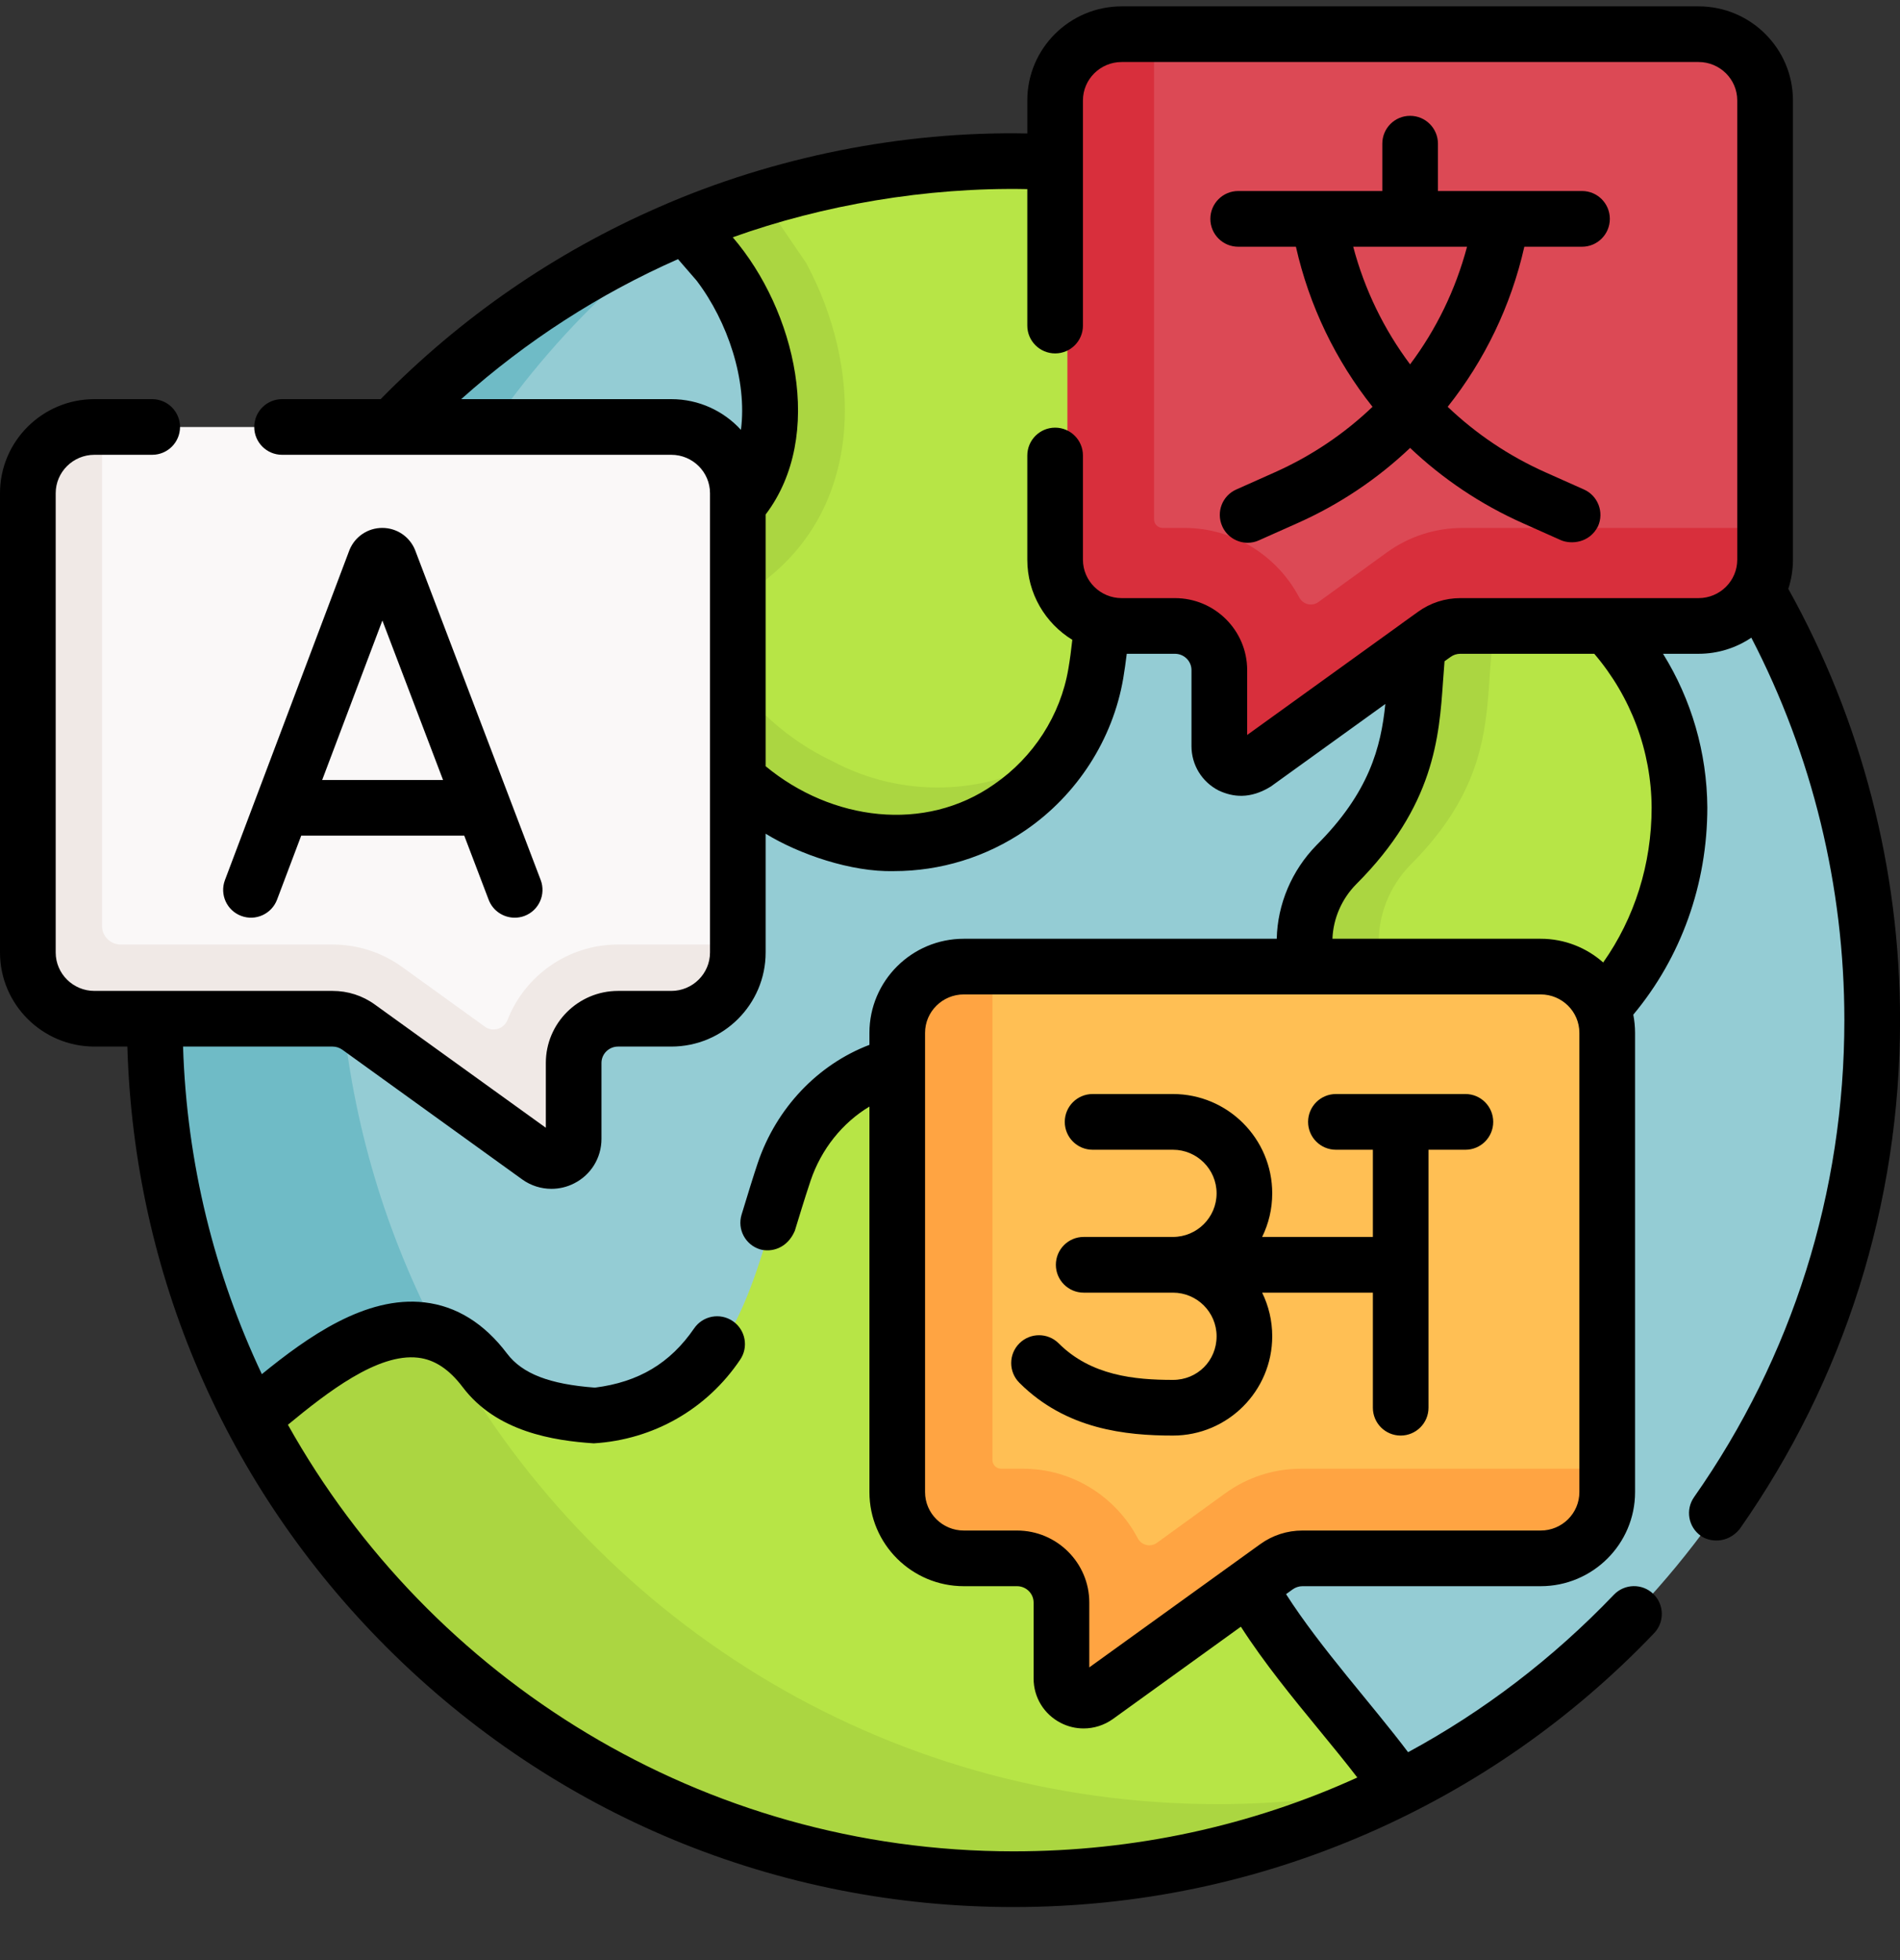
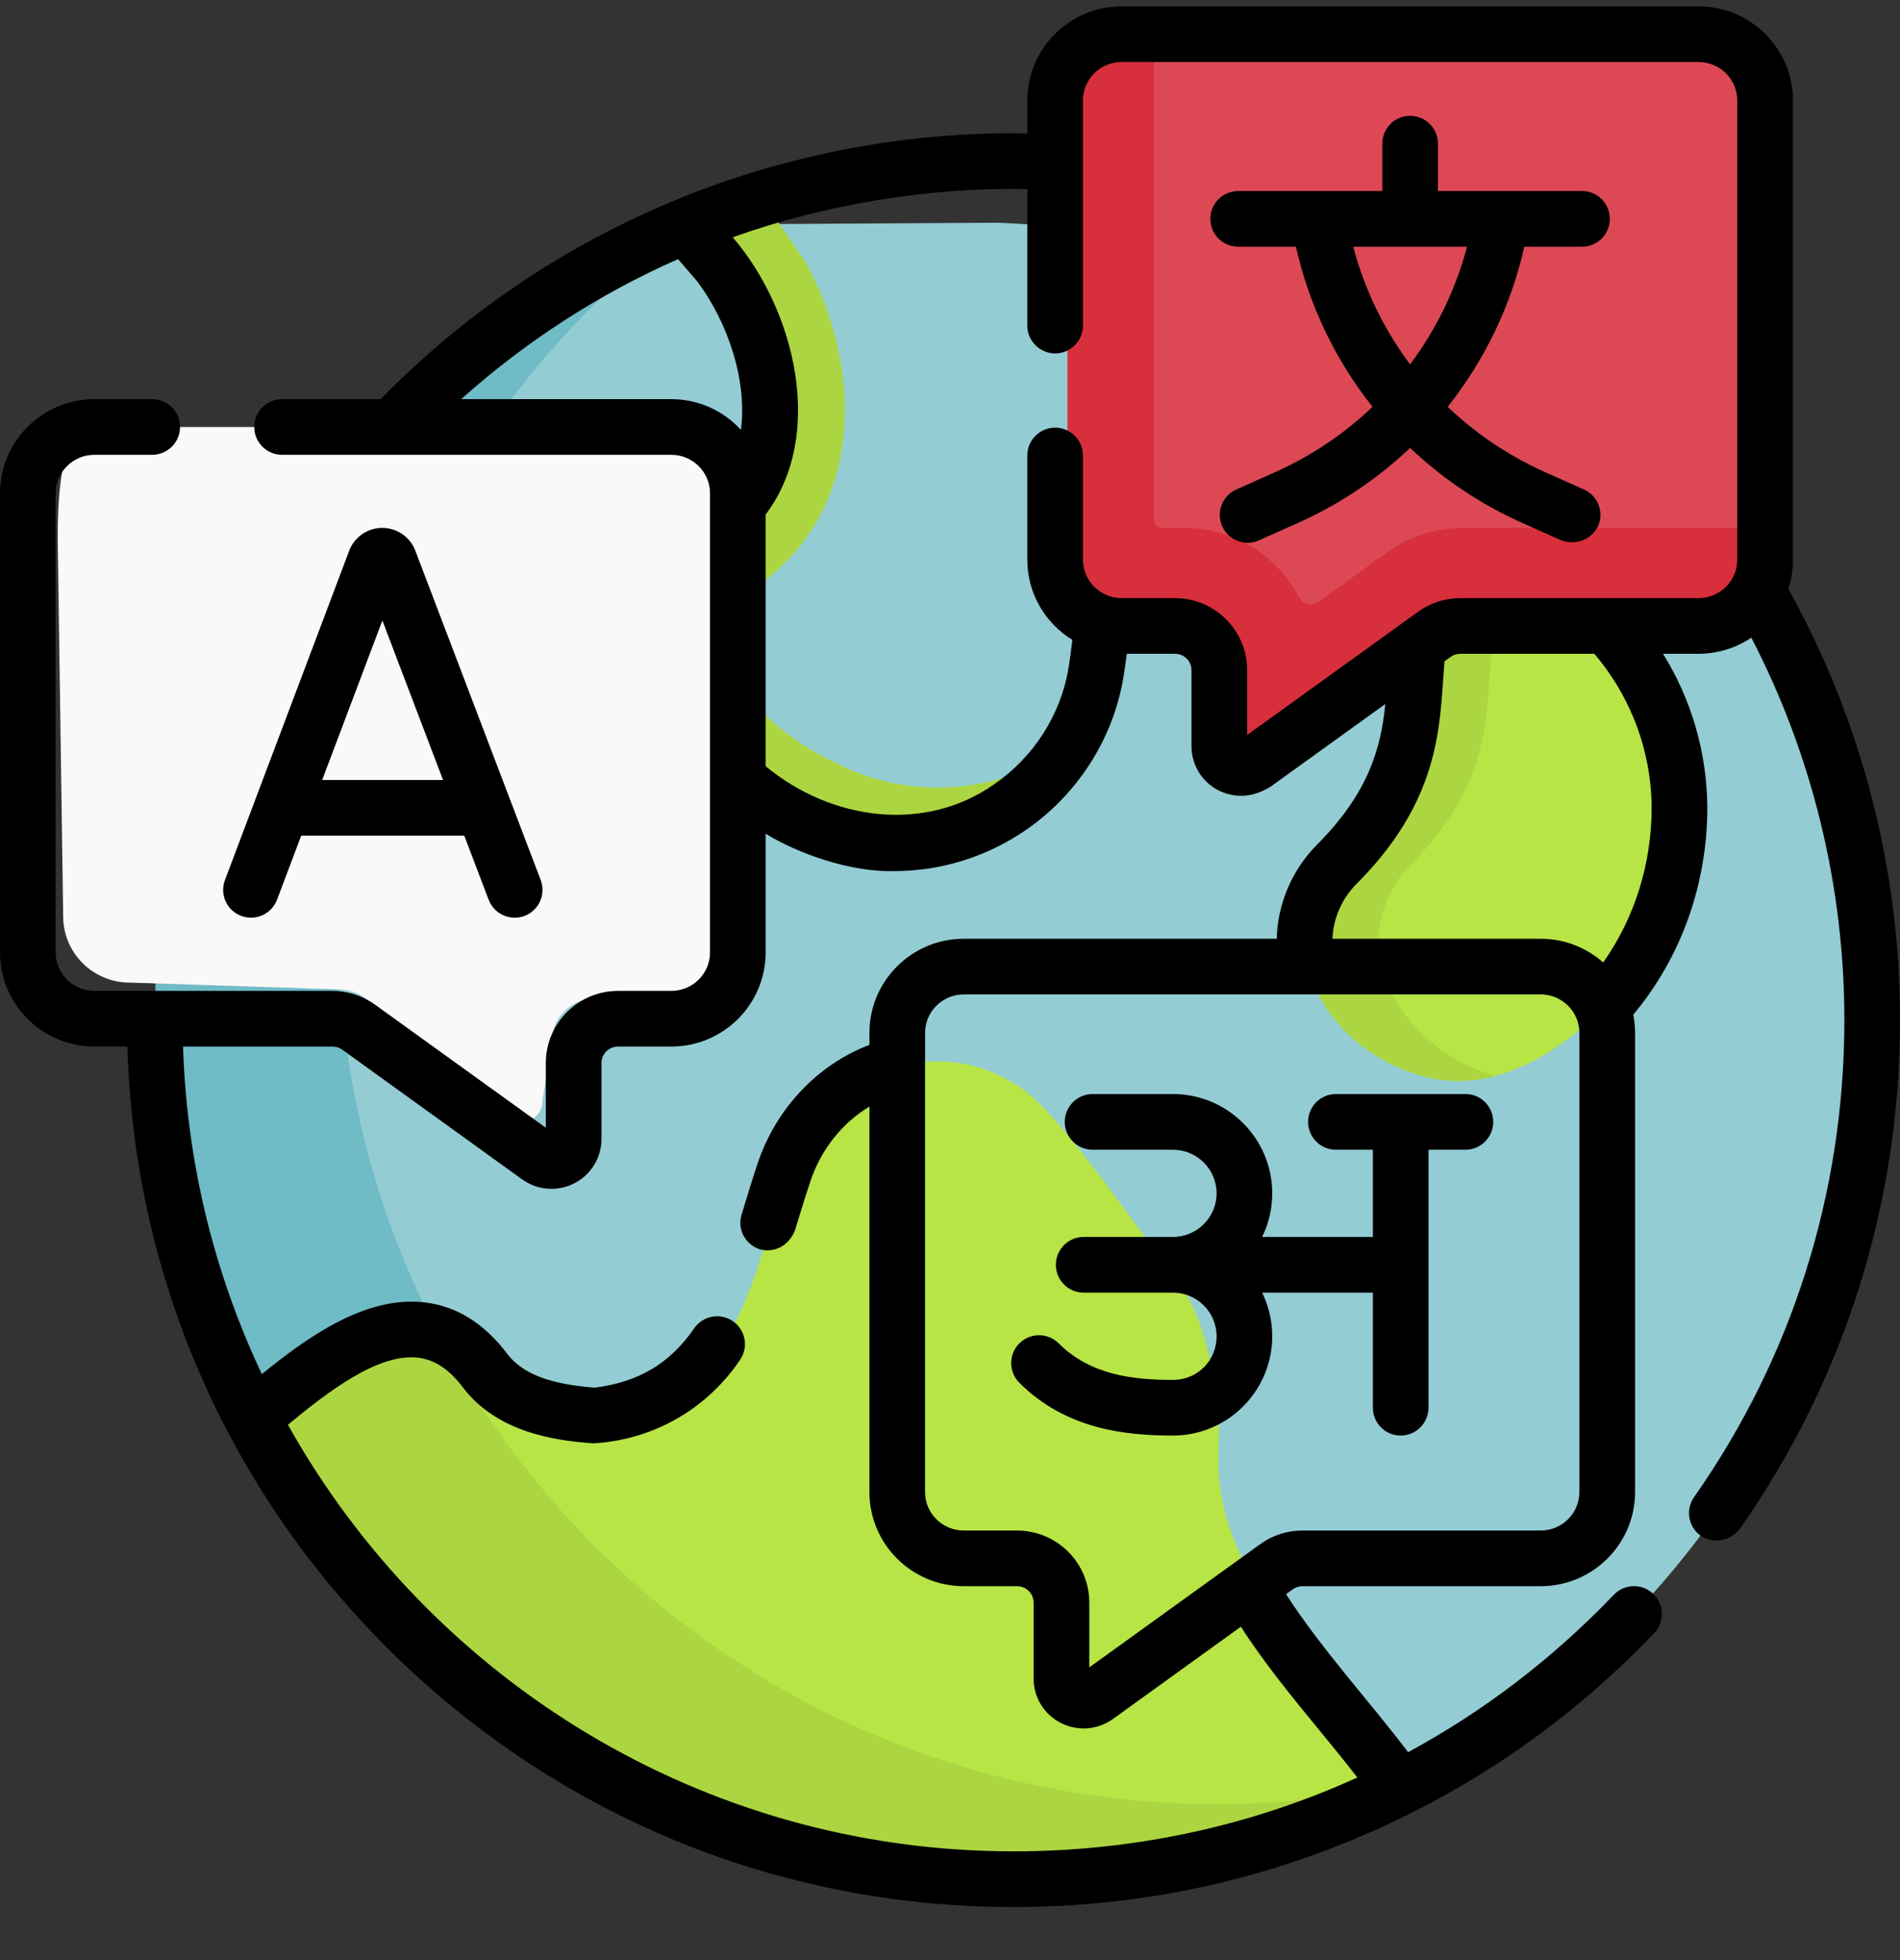
<svg xmlns="http://www.w3.org/2000/svg" width="32" height="33" viewBox="0 0 32 33" fill="none">
  <rect x="0" y="0" width="32" height="33" fill="#333333" stroke="none" />
  <g clip-path="url(#clip0_1_843)">
    <path d="M31.532 17.175C31.532 12.74 29.535 8.772 26.392 6.119C23.875 3.994 16.802 3.75 16.802 3.75L11.677 3.78C11.639 3.796 11.592 3.785 11.555 3.801C6.531 5.981 3.271 11.147 3.271 17.152C3.271 25.139 9.226 30.574 17.213 30.574C19.614 30.574 21.735 31.053 23.729 30.017C28.365 27.608 31.532 22.761 31.532 17.175Z" fill="#94CCD4" />
-     <path d="M26.393 6.118C24.922 7.08 23.343 8.035 22.751 8.164C21.127 8.639 19.013 7.633 18.578 10.028C18.566 10.491 18.525 10.93 18.456 11.34C18.378 11.798 18.208 12.228 17.961 12.611C17.714 12.993 17.057 13.105 16.675 13.367C15.622 14.091 14.766 14.135 13.632 13.544C13.604 13.529 13.574 13.513 13.545 13.498C11.656 12.572 10.546 10.443 12.505 8.888C13.791 7.825 13.597 5.951 12.697 4.78L12.156 4.154C12.576 3.98 12.405 3.474 12.844 3.34C14.181 2.932 15.6 2.713 17.069 2.713C20.622 2.713 23.875 3.993 26.393 6.118Z" fill="#B7E546" />
    <path d="M28.286 13.595C28.278 12.402 27.796 11.259 26.946 10.42C26.22 9.591 25.97 9.096 24.973 10.012C24.028 11.188 24.96 12.646 22.951 14.651C22.596 15.013 22.396 15.508 22.416 16.016C22.415 16.016 22.416 15.927 22.415 15.927C22.487 17.185 23.347 18.199 24.572 18.199C26.146 18.199 28.286 16.352 28.286 13.595Z" fill="#B7E546" />
    <path d="M23.758 14.557C23.402 14.92 23.202 15.415 23.222 15.924C23.221 15.923 23.221 15.922 23.221 15.922C23.281 16.964 24.184 17.841 25.188 18.112C24.978 18.17 24.77 18.199 24.571 18.199C23.346 18.199 22.043 17.181 21.971 15.922C21.971 15.922 21.971 15.923 21.972 15.924C21.952 15.415 22.152 14.92 22.508 14.557C24.516 12.553 23.352 10.988 24.297 9.813C24.866 9.289 25.413 9.292 25.912 9.545C25.791 9.612 25.67 9.7 25.547 9.813C24.602 10.988 25.766 12.553 23.758 14.557Z" fill="#ABD641" />
    <path d="M29.644 1.669V8.888L29.184 9.325C29.184 9.929 28.498 10.02 27.893 10.02L24.592 9.995C24.438 9.995 24.288 10.044 24.164 10.134L21.439 12.026C21.198 12.2 20.861 12.028 20.861 11.731L21.116 10.821C21.116 10.418 20.79 10.091 20.387 10.091H19.512C18.908 10.091 18.419 9.602 18.419 8.998L18.287 2.225C18.287 1.621 18.527 0.984 19.131 0.984L19.436 0.575H28.551C29.155 0.575 29.644 1.065 29.644 1.669Z" fill="#DC4955" />
    <path d="M29.644 8.888V9.253C29.644 9.857 29.155 10.347 28.55 10.347H24.636C24.482 10.347 24.333 10.396 24.209 10.485L21.253 12.625C21.013 12.8 20.675 12.628 20.675 12.33V11.076C20.675 10.673 20.349 10.347 19.946 10.347H19.071C18.467 10.347 17.977 9.857 17.977 9.253V1.669C17.977 1.065 18.467 0.575 19.071 0.575H19.436V8.742C19.436 8.823 19.501 8.888 19.581 8.888H19.946C20.785 8.888 21.515 9.363 21.882 10.059C21.945 10.177 22.096 10.215 22.205 10.136L23.353 9.304C23.728 9.032 24.172 8.888 24.636 8.888H29.644Z" fill="#D82F3C" />
    <path d="M20.507 30.374C12.328 30.374 5.698 23.763 5.698 15.608C5.698 10.751 7.924 6.493 11.555 3.801C6.303 5.969 2.607 11.141 2.607 17.175C2.607 19.634 3.221 21.95 4.303 23.978C4.303 23.978 7.74 26.7 9.478 27.979C11.876 29.743 16.534 30.881 16.534 30.881C16.534 30.881 21.717 31.057 23.704 30.028C22.674 30.255 21.605 30.374 20.507 30.374Z" fill="#6FBBC6" />
    <path d="M23.728 30.015C22.566 28.397 20.428 26.612 20.52 24.463C20.551 23.73 20.455 22.995 20.213 22.302C20.21 22.293 20.206 22.284 20.203 22.274C20.081 21.931 19.898 21.614 19.67 21.331C19.04 20.548 17.696 18.506 17.039 18.22C15.784 17.444 14.085 18.022 13.414 19.297C12.831 20.771 12.67 22.791 11.148 23.586C10.238 24.079 8.926 23.968 8.234 23.151C7.033 21.591 5.351 23.1 4.305 23.977C4.721 24.754 6.417 25.324 6.966 26.013C9.243 28.873 11.269 29.976 14.606 30.574C17.709 31.137 20.893 31.488 23.694 30.033C23.705 30.027 23.716 30.021 23.728 30.015Z" fill="#B7E546" />
    <path d="M23.698 30.03C21.212 31.323 18.341 31.851 15.556 31.558V31.558C10.848 31.098 6.504 28.161 4.305 23.977C5.132 23.283 6.358 22.193 7.428 22.541C9.919 27.202 14.842 30.374 20.507 30.374C21.603 30.374 22.67 30.255 23.698 30.03Z" fill="#ABD641" />
-     <path d="M26.924 17.508V24.727L26.464 25.164C26.464 25.768 25.777 25.859 25.173 25.859L21.871 25.834C21.717 25.834 21.568 25.883 21.443 25.973L18.719 27.865C18.477 28.04 18.14 27.867 18.14 27.57L18.396 26.66C18.396 26.257 18.069 25.931 17.667 25.931H16.792C16.188 25.931 15.698 25.441 15.698 24.837L15.566 18.065C15.566 17.46 15.806 16.823 16.41 16.823L16.715 16.415H25.83C26.434 16.415 26.924 16.904 26.924 17.508Z" fill="#FFBF54" />
-     <path d="M26.924 24.727V25.092C26.924 25.696 26.434 26.186 25.83 26.186H21.916C21.762 26.186 21.613 26.235 21.489 26.324L18.533 28.465C18.293 28.64 17.955 28.468 17.955 28.169V26.915C17.955 26.512 17.628 26.186 17.226 26.186H16.351C15.747 26.186 15.257 25.696 15.257 25.092V17.508C15.257 16.904 15.746 16.414 16.351 16.414H16.715V24.582C16.715 24.662 16.781 24.727 16.861 24.727H17.226C18.065 24.727 18.795 25.202 19.162 25.898C19.224 26.016 19.376 26.054 19.485 25.975L20.633 25.143C21.008 24.871 21.452 24.727 21.916 24.727H26.924Z" fill="#FFA442" />
    <path d="M12.979 9.695L12.961 9.71C12.72 9.902 11.882 10.669 11.288 11.327C11.05 10.425 11.257 9.467 12.183 8.732C13.47 7.669 12.995 5.599 12.096 4.428L11.554 3.801C11.974 3.628 12.405 3.473 12.844 3.34C13.233 3.93 13.578 4.428 13.578 4.428C14.51 6.163 14.552 8.397 12.979 9.695Z" fill="#ABD641" />
    <path d="M18.014 12.526C17.997 12.555 17.979 12.583 17.961 12.611C17.714 12.993 17.392 13.327 17.009 13.59C15.956 14.313 14.59 14.395 13.457 13.804C13.428 13.789 13.399 13.774 13.369 13.758C11.592 12.887 10.376 10.582 11.87 9.017C11.395 10.454 12.518 12.112 14.03 12.82C14.06 12.836 14.091 12.852 14.121 12.867C15.306 13.457 16.733 13.376 17.834 12.652C17.895 12.612 17.955 12.57 18.014 12.526Z" fill="#ABD641" />
    <path d="M15.398 31.541C15.402 31.541 15.406 31.542 15.41 31.542C15.406 31.542 15.402 31.541 15.398 31.541Z" fill="#94CCD4" />
    <path d="M10.915 30.265C10.929 30.272 10.944 30.278 10.958 30.285C10.944 30.278 10.929 30.272 10.915 30.265Z" fill="#94CCD4" />
    <path d="M23.704 30.028C23.446 30.162 23.184 30.288 22.918 30.405C23.18 30.289 23.439 30.165 23.694 30.032C23.696 30.032 23.697 30.03 23.699 30.03C23.701 30.029 23.703 30.029 23.704 30.028Z" fill="#94CCD4" />
    <path d="M0.973 9.138L1.064 15.428C1.064 16.044 1.566 16.543 2.185 16.543L5.704 16.658C5.862 16.658 6.015 16.707 6.143 16.799L8.545 18.83C8.792 19.008 9.137 18.832 9.137 18.529L9.289 17.547C9.289 17.137 9.624 16.804 10.037 16.804L11.198 16.799C11.817 16.799 12.427 16.652 12.427 16.036V8.304C12.427 7.688 11.925 7.189 11.306 7.189H1.59C0.971 7.189 0.973 8.522 0.973 9.138Z" fill="#FAF8F8" />
-     <path d="M12.427 15.902V16.037C12.427 16.652 11.925 17.152 11.306 17.152H10.409C9.996 17.152 9.662 17.485 9.662 17.895V19.175C9.662 19.478 9.315 19.654 9.069 19.475L6.04 17.293C5.913 17.201 5.759 17.152 5.602 17.152H1.59C0.971 17.152 0.469 16.652 0.469 16.037V8.304C0.469 7.688 0.971 7.188 1.59 7.188H1.719V15.589C1.719 15.762 1.859 15.902 2.032 15.902H5.602C6.022 15.902 6.431 16.034 6.771 16.279L8.168 17.286C8.302 17.382 8.488 17.323 8.548 17.17C8.839 16.428 9.564 15.902 10.409 15.902H12.427Z" fill="#F0E9E6" />
    <path d="M30.119 9.914C30.169 9.759 30.197 9.594 30.197 9.423V1.691C30.197 0.817 29.484 0.107 28.607 0.107H18.892C18.015 0.107 17.302 0.817 17.302 1.691V2.247C15.206 2.205 13.028 2.64 11.102 3.485C9.339 4.254 7.762 5.343 6.411 6.72H4.75C4.492 6.72 4.282 6.93 4.282 7.189C4.282 7.447 4.492 7.657 4.75 7.657H11.306C11.665 7.657 11.958 7.947 11.958 8.304V16.036C11.958 16.393 11.665 16.683 11.306 16.683H10.409C9.738 16.683 9.193 17.227 9.193 17.895V18.987L6.314 16.913C6.106 16.762 5.859 16.683 5.602 16.683H1.59C1.231 16.683 0.938 16.393 0.938 16.036V8.304C0.938 7.947 1.231 7.657 1.59 7.657H2.563C2.822 7.657 3.032 7.447 3.032 7.189C3.032 6.93 2.822 6.72 2.563 6.72H1.59C0.714 6.72 0 7.43 0 8.304V16.036C0 16.91 0.714 17.62 1.59 17.62H2.145C2.256 21.442 3.796 25.018 6.511 27.733C9.331 30.553 13.081 32.107 17.069 32.107C19.143 32.107 21.15 31.689 23.035 30.867C24.856 30.072 26.479 28.939 27.858 27.497C28.037 27.31 28.031 27.013 27.844 26.834C27.657 26.655 27.36 26.662 27.181 26.849C26.151 27.925 24.983 28.814 23.715 29.5C23.119 28.707 22.245 27.753 21.66 26.839L21.772 26.758C21.82 26.724 21.877 26.705 21.936 26.705H25.948C26.824 26.705 27.538 25.995 27.538 25.121V17.389C27.538 17.284 27.527 17.182 27.508 17.083C28.313 16.119 28.755 14.889 28.755 13.592C28.748 12.67 28.488 11.778 28.009 11.007H28.607C28.936 11.007 29.242 10.907 29.496 10.736C30.523 12.715 31.063 14.928 31.063 17.175C31.063 20.069 30.188 22.846 28.532 25.205C28.383 25.417 28.434 25.709 28.646 25.858C28.786 25.959 29.087 25.999 29.299 25.744C31.066 23.226 32.001 20.263 32.001 17.175C32.001 14.629 31.35 12.124 30.119 9.914ZM11.306 6.72H7.767C8.868 5.736 10.098 4.946 11.419 4.363L11.732 4.724C12.258 5.415 12.587 6.406 12.479 7.237C12.188 6.919 11.77 6.72 11.306 6.72ZM22.223 29.133C22.447 29.406 22.663 29.669 22.86 29.926C21.069 30.741 19.106 31.169 17.069 31.169C11.824 31.169 7.245 28.268 4.849 23.987C5.51 23.442 6.361 22.779 7.041 22.858C7.319 22.89 7.565 23.053 7.793 23.354C8.363 24.108 9.326 24.255 10 24.3C11.007 24.238 11.904 23.724 12.464 22.894C12.611 22.681 12.556 22.389 12.343 22.243C12.129 22.096 11.838 22.151 11.691 22.364C11.288 22.951 10.756 23.269 10.02 23.362C9.254 23.305 8.797 23.128 8.54 22.789C8.155 22.279 7.687 21.989 7.15 21.927C6.157 21.812 5.18 22.509 4.41 23.135C3.615 21.452 3.145 19.587 3.083 17.62H5.602C5.661 17.62 5.718 17.639 5.766 17.673L8.794 19.856C8.941 19.962 9.114 20.015 9.287 20.015C9.418 20.015 9.55 19.985 9.672 19.922C9.955 19.778 10.13 19.491 10.13 19.174V17.895C10.13 17.744 10.255 17.62 10.409 17.62H11.306C12.182 17.62 12.895 16.91 12.895 16.036V14.036C13.453 14.38 14.337 14.685 15.056 14.666C15.834 14.666 16.608 14.434 17.275 13.976C18.144 13.379 18.743 12.447 18.918 11.419C18.94 11.285 18.96 11.148 18.977 11.007H19.788C19.942 11.007 20.067 11.13 20.067 11.282V12.561C20.067 12.878 20.242 13.164 20.525 13.309C20.763 13.42 21.053 13.458 21.403 13.242L23.332 11.852C23.258 12.578 23.062 13.342 22.173 14.229C21.756 14.654 21.516 15.222 21.503 15.805H16.232C15.356 15.805 14.643 16.515 14.643 17.389V17.591C13.772 17.923 13.076 18.655 12.763 19.578C12.695 19.779 12.589 20.122 12.49 20.449C12.414 20.696 12.553 20.958 12.801 21.034C12.99 21.087 13.257 21.022 13.386 20.723C13.453 20.505 13.544 20.202 13.652 19.878C13.832 19.345 14.189 18.903 14.643 18.63V25.121C14.643 25.995 15.356 26.705 16.233 26.705H17.129C17.283 26.705 17.408 26.829 17.408 26.98V28.259C17.408 28.576 17.583 28.862 17.866 29.007C17.988 29.07 18.12 29.1 18.251 29.1C18.424 29.1 18.597 29.046 18.744 28.941L20.899 27.387C21.294 28.001 21.765 28.575 22.223 29.133ZM26.6 25.121C26.6 25.478 26.308 25.768 25.948 25.768H21.936C21.679 25.768 21.433 25.847 21.224 25.998L18.346 28.072V26.98C18.346 26.312 17.8 25.768 17.129 25.768H16.233C15.873 25.768 15.58 25.478 15.58 25.121V17.389C15.58 17.032 15.873 16.742 16.233 16.742H22.022C22.023 16.742 22.023 16.742 22.024 16.742C22.024 16.742 22.025 16.742 22.026 16.742H25.948C26.308 16.742 26.6 17.032 26.6 17.389L26.6 25.121ZM27.817 13.595C27.817 14.548 27.53 15.455 27.001 16.204C26.72 15.956 26.352 15.805 25.948 15.805H22.441C22.454 15.466 22.596 15.136 22.839 14.889C24.159 13.572 24.239 12.404 24.304 11.466C24.312 11.351 24.32 11.24 24.329 11.133L24.431 11.06C24.479 11.025 24.536 11.007 24.595 11.007H26.851C27.468 11.73 27.811 12.643 27.817 13.595ZM28.607 10.07H24.596C24.338 10.07 24.092 10.149 23.883 10.3L23.603 10.501C23.602 10.502 23.601 10.503 23.6 10.504L21.005 12.374V11.282C21.005 10.613 20.459 10.07 19.789 10.07H18.892C18.532 10.07 18.239 9.78 18.239 9.423V7.669C18.239 7.41 18.03 7.2 17.771 7.2C17.512 7.2 17.302 7.41 17.302 7.669V9.423C17.302 9.993 17.605 10.493 18.06 10.772C18.042 10.941 18.02 11.105 17.993 11.262C17.861 12.041 17.406 12.749 16.744 13.204C15.577 14.025 14.004 13.818 12.895 12.9V8.662C13.901 7.335 13.398 5.226 12.341 3.995C13.85 3.454 15.603 3.149 17.302 3.184V5.482C17.302 5.74 17.512 5.95 17.771 5.95C18.03 5.95 18.239 5.74 18.239 5.482V1.691C18.239 1.334 18.532 1.044 18.892 1.044H28.607C28.967 1.044 29.259 1.334 29.259 1.691V9.423C29.259 9.78 28.967 10.07 28.607 10.07Z" fill="black" />
    <path d="M26.645 3.216H24.218V2.419C24.218 2.16 24.008 1.95 23.749 1.95C23.49 1.95 23.281 2.16 23.281 2.419V3.216H20.854C20.595 3.216 20.385 3.426 20.385 3.685C20.385 3.944 20.595 4.154 20.854 4.154H21.826C22.051 5.151 22.496 6.069 23.116 6.849C22.642 7.302 22.087 7.677 21.468 7.953L20.822 8.241C20.585 8.346 20.479 8.623 20.585 8.86C20.662 9.034 20.834 9.138 21.013 9.138C21.077 9.138 21.142 9.125 21.203 9.097L21.849 8.809C22.562 8.492 23.201 8.061 23.749 7.541C24.297 8.061 24.937 8.492 25.649 8.809L26.295 9.097C26.46 9.165 26.769 9.146 26.914 8.86C27.019 8.623 26.913 8.346 26.677 8.241L26.031 7.953C25.412 7.677 24.857 7.302 24.382 6.849C25.002 6.069 25.448 5.151 25.673 4.154H26.645C26.903 4.154 27.113 3.944 27.113 3.685C27.113 3.426 26.904 3.216 26.645 3.216ZM23.749 6.134C23.31 5.548 22.982 4.877 22.791 4.154H24.708C24.516 4.877 24.189 5.548 23.749 6.134Z" fill="black" />
    <path d="M4.062 15.42C4.304 15.511 4.574 15.389 4.666 15.147L5.073 14.069H7.819L8.23 15.148C8.301 15.335 8.479 15.45 8.668 15.45C8.724 15.45 8.78 15.441 8.835 15.42C9.077 15.328 9.198 15.057 9.106 14.815L6.994 9.269C6.993 9.265 6.991 9.262 6.99 9.258C6.898 9.034 6.682 8.888 6.439 8.888C6.438 8.888 6.438 8.888 6.438 8.888C6.196 8.888 5.979 9.033 5.887 9.257C5.885 9.261 5.883 9.266 5.882 9.27L3.789 14.816C3.697 15.058 3.819 15.329 4.062 15.42ZM6.44 10.447L7.462 13.132H5.426L6.44 10.447Z" fill="black" />
    <path d="M24.681 18.419H22.5C22.241 18.419 22.031 18.629 22.031 18.888C22.031 19.147 22.241 19.357 22.5 19.357H23.122V20.825H21.257C21.366 20.604 21.427 20.354 21.427 20.091C21.427 19.169 20.677 18.419 19.755 18.419H18.402C18.143 18.419 17.933 18.629 17.933 18.888C17.933 19.147 18.143 19.357 18.402 19.357H19.755C20.16 19.357 20.49 19.686 20.49 20.091C20.49 20.496 20.16 20.825 19.755 20.825H18.251C17.993 20.825 17.783 21.035 17.783 21.294C17.783 21.553 17.993 21.763 18.251 21.763H19.755C20.16 21.763 20.49 22.092 20.49 22.497C20.49 22.909 20.167 23.232 19.755 23.232C19.108 23.232 18.373 23.159 17.831 22.617C17.648 22.434 17.351 22.434 17.168 22.617C16.985 22.8 16.985 23.097 17.168 23.28C17.956 24.068 18.965 24.169 19.755 24.169C20.677 24.169 21.427 23.419 21.427 22.497C21.427 22.234 21.366 21.985 21.257 21.763H23.122V23.7C23.122 23.959 23.331 24.169 23.59 24.169C23.849 24.169 24.059 23.959 24.059 23.7V19.357H24.681C24.939 19.357 25.149 19.147 25.149 18.888C25.149 18.629 24.94 18.419 24.681 18.419Z" fill="black" />
  </g>
  <defs>
    <clipPath id="clip0_1_843">
      <rect width="32" height="32" fill="white" transform="translate(0 0.107)" />
    </clipPath>
  </defs>
</svg>